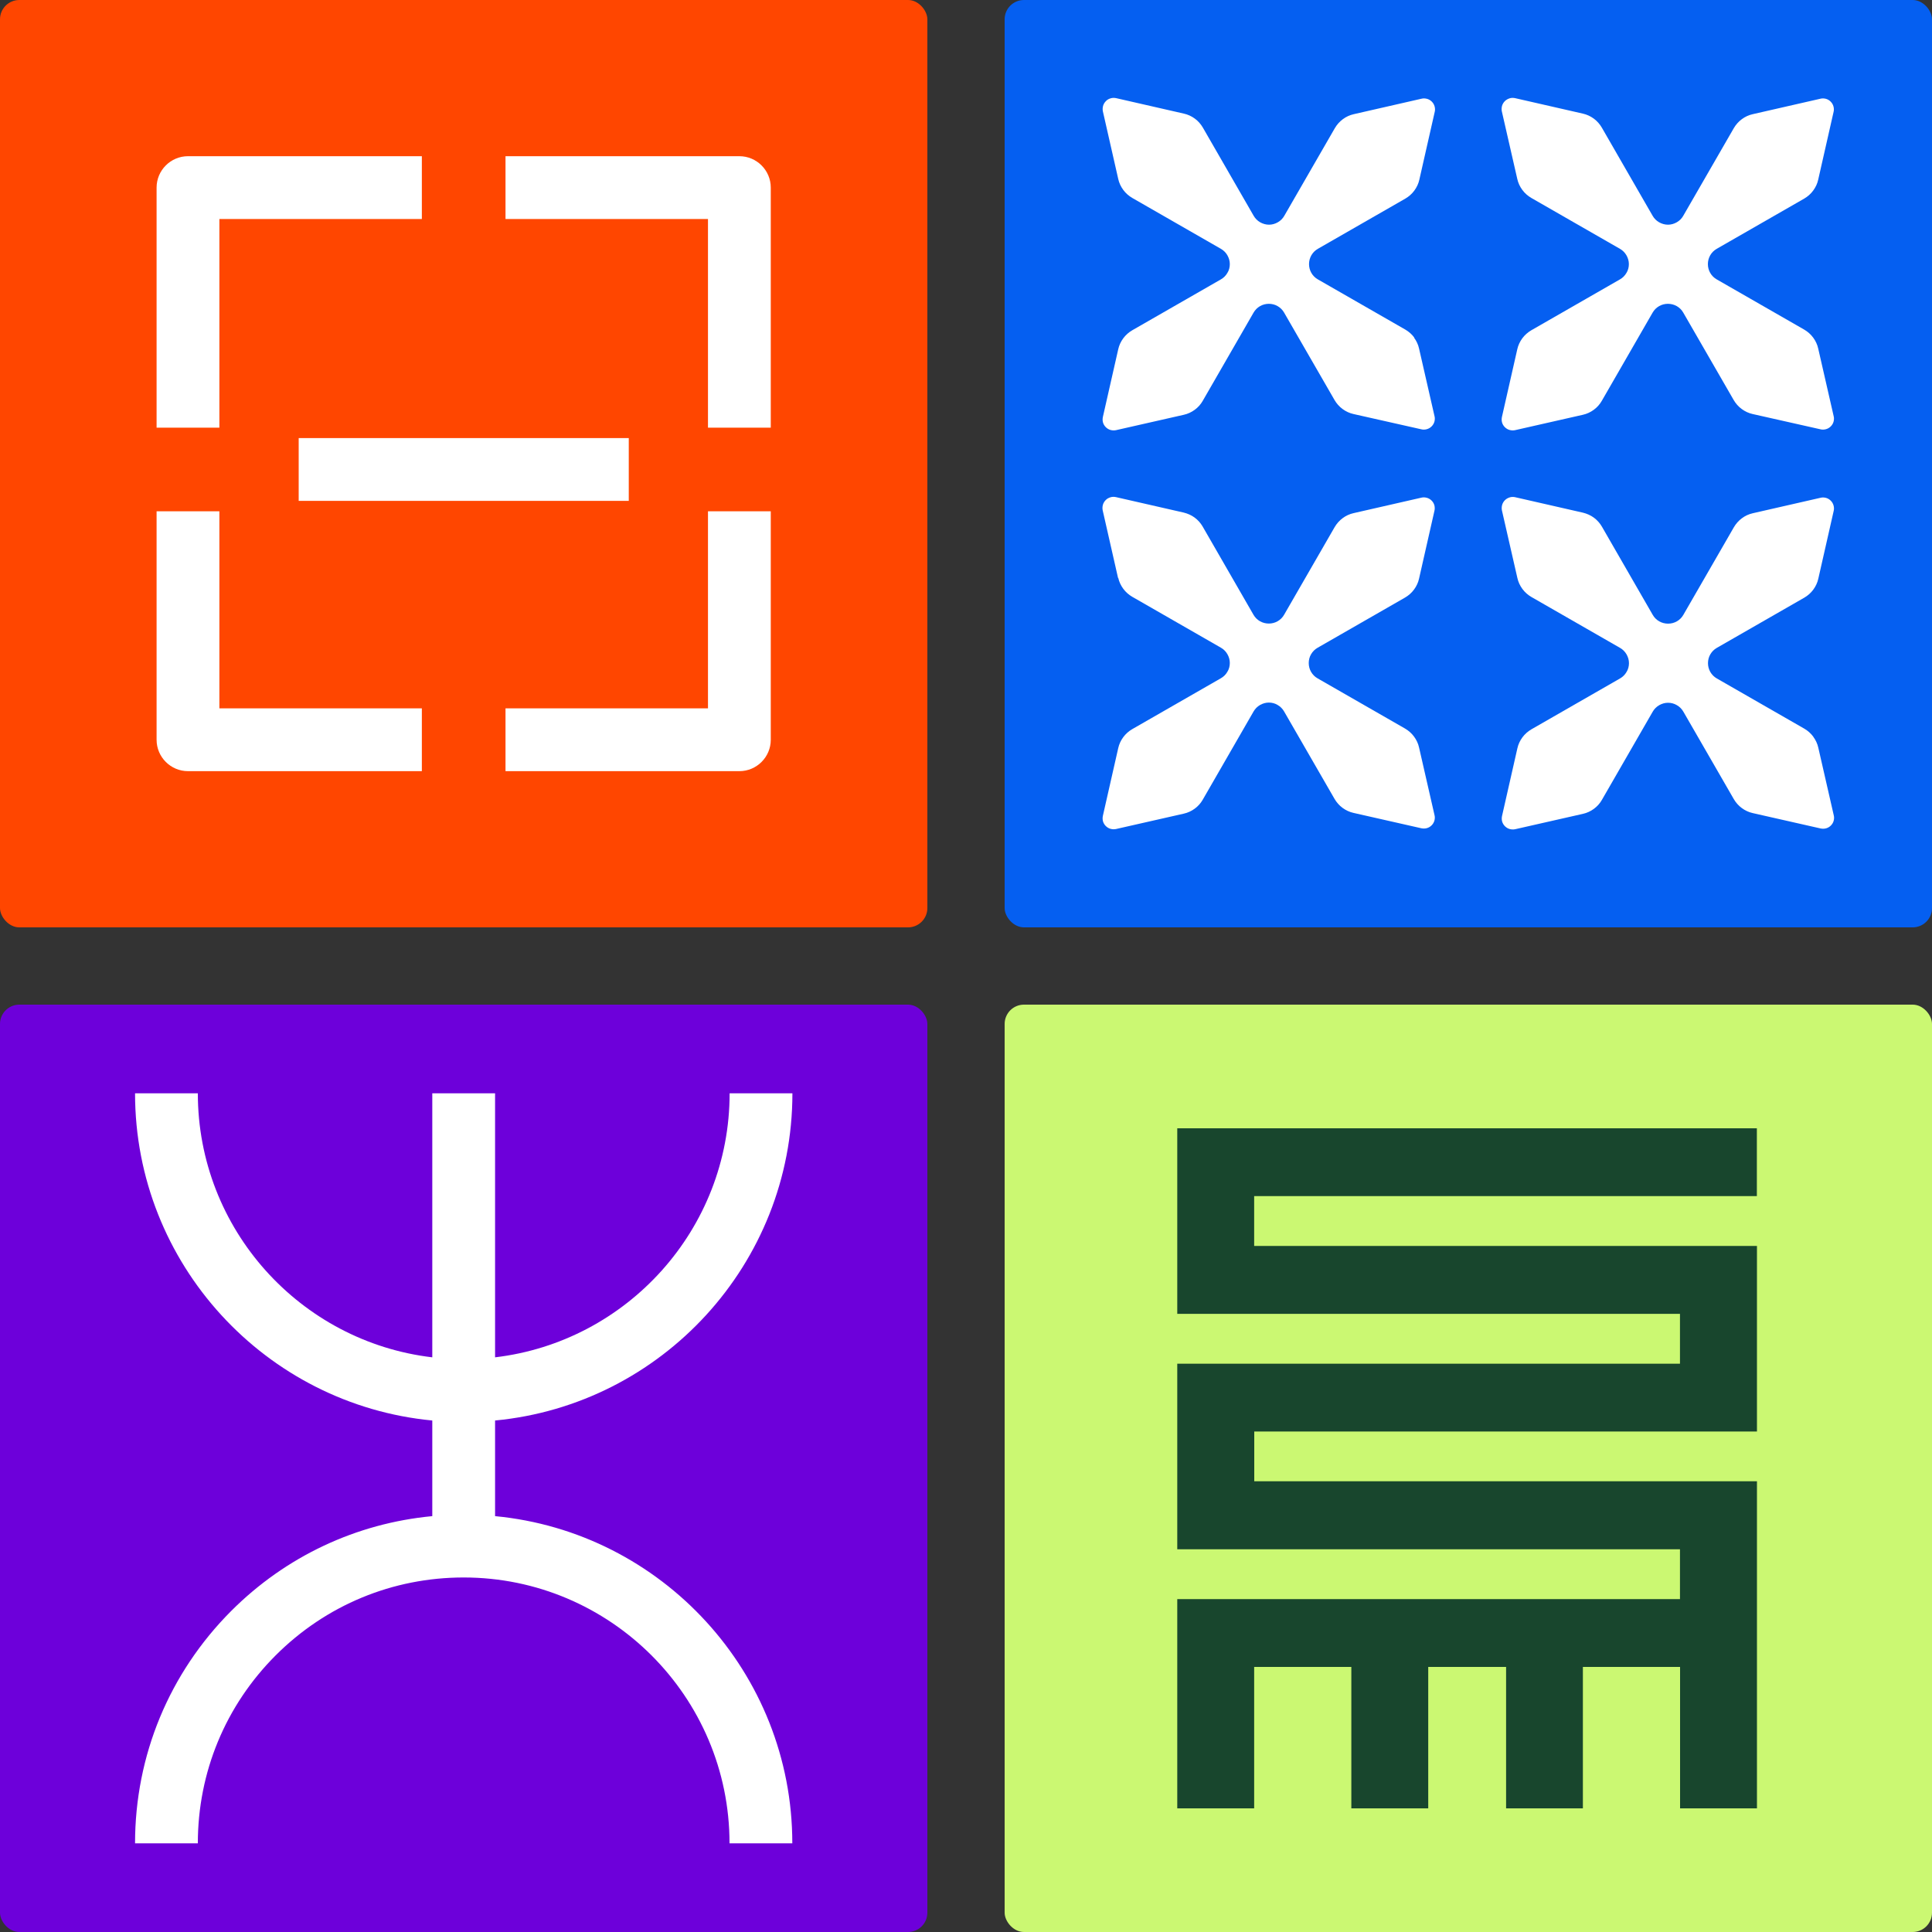
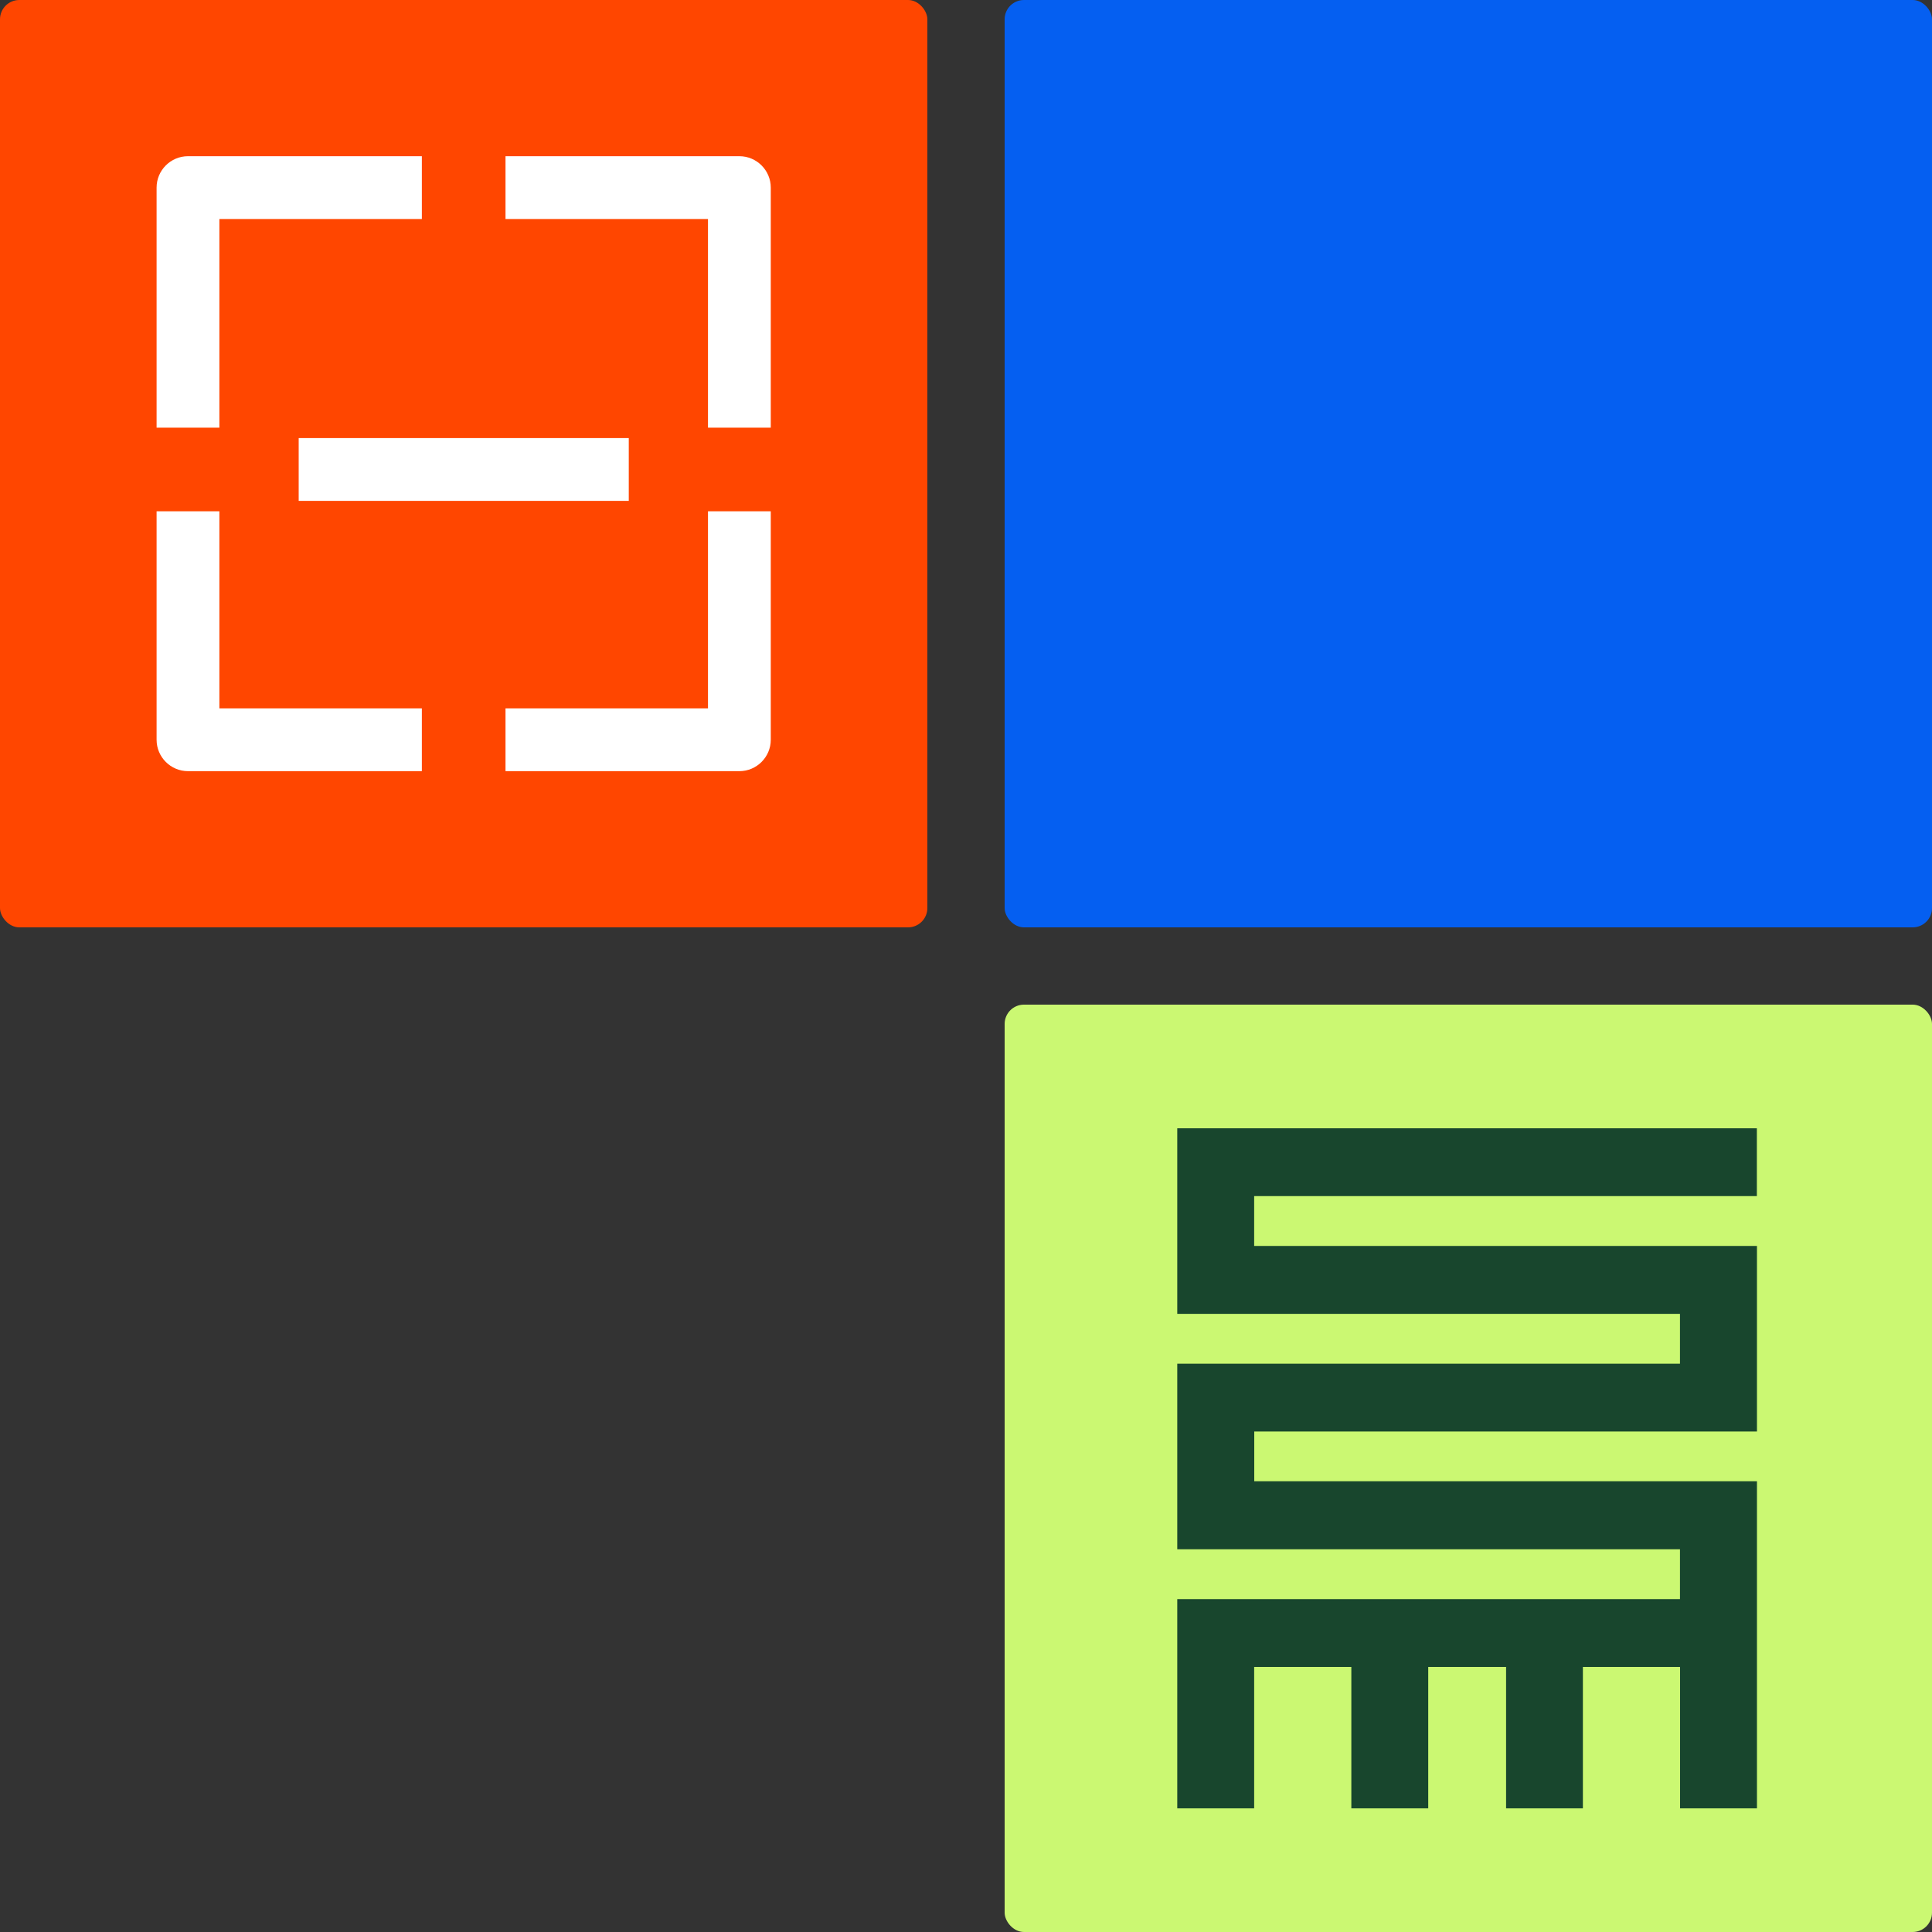
<svg xmlns="http://www.w3.org/2000/svg" id="Ebene_2" data-name="Ebene 2" viewBox="0 0 200 200">
  <rect x="0" y="0" width="200" height="200" fill="#333333" stroke="none" />
  <defs>
    <style>
      .cls-1 {
        fill: #cbf872;
      }

      .cls-2 {
        fill: #ff4600;
      }

      .cls-3 {
        fill: #fff;
      }

      .cls-4 {
        fill: #055ff1;
      }

      .cls-5 {
        fill: #6d00da;
      }

      .cls-6 {
        fill: #18462d;
      }
    </style>
  </defs>
  <g id="Ebene_1-2" data-name="Ebene 1">
    <g>
      <g>
        <rect class="cls-4" x="104" width="96" height="96" rx="2" ry="2" />
-         <path class="cls-3" d="M115.76,59.82c.09.41.27.79.52,1.13.25.34.57.62.93.83l9.18,5.27c.28.16.51.39.67.67.16.28.25.59.25.91s-.08.64-.25.91c-.16.28-.39.51-.67.67l-9.18,5.27c-.36.21-.68.49-.93.83-.25.34-.43.72-.52,1.13l-1.59,7.01c-.04.19-.04.38.01.57.05.18.15.35.29.49.14.14.31.24.49.29.19.05.38.06.57.02l7.01-1.59c.41-.09.8-.27,1.14-.52.34-.25.62-.56.83-.93l5.26-9.13c.16-.28.39-.51.67-.67.28-.16.59-.25.91-.25s.64.08.91.25c.28.16.51.39.67.67l5.22,9.05c.21.36.49.68.83.93s.72.43,1.13.52l7.02,1.59c.19.04.39.04.57-.01.19-.05.36-.15.5-.29.14-.14.24-.31.29-.49.05-.19.06-.38.01-.57l-1.6-7c-.09-.41-.27-.79-.52-1.13-.25-.34-.57-.62-.93-.83l-9.06-5.2c-.28-.16-.51-.39-.67-.67-.16-.28-.24-.59-.24-.91s.08-.64.24-.91c.16-.28.39-.51.67-.67l9.06-5.2c.36-.21.68-.49.93-.83s.43-.72.52-1.13l1.59-7.01c.05-.19.04-.39,0-.57-.05-.19-.15-.36-.29-.5s-.31-.24-.5-.29c-.19-.05-.38-.06-.57-.01l-7.01,1.6c-.41.09-.8.27-1.13.52-.34.25-.62.57-.83.93l-5.23,9.07c-.16.28-.39.51-.67.67s-.59.24-.91.24-.64-.08-.92-.24-.51-.39-.67-.67l-5.26-9.13c-.21-.36-.49-.68-.83-.93-.34-.25-.73-.42-1.14-.52l-7.01-1.6c-.19-.04-.39-.04-.57.02-.19.06-.36.15-.49.29-.14.14-.24.31-.29.49-.05.19-.06.38-.02.57l1.59,7Z" />
-         <path class="cls-3" d="M146.41,34.95c-.25-.34-.57-.62-.93-.83l-9.06-5.2c-.28-.16-.51-.39-.67-.67-.16-.28-.24-.59-.24-.91s.08-.63.24-.91c.16-.28.39-.51.67-.67l9.06-5.2c.36-.21.68-.49.93-.83s.43-.72.52-1.13l1.59-7.01c.05-.19.04-.39-.01-.57-.05-.19-.15-.36-.29-.5s-.31-.24-.5-.29c-.19-.05-.38-.06-.57-.01l-7.01,1.6c-.41.09-.8.27-1.13.52-.34.25-.62.57-.83.93l-5.23,9.07c-.16.28-.39.51-.67.67-.28.16-.59.25-.91.25s-.64-.09-.92-.25c-.28-.16-.51-.39-.67-.67l-5.26-9.13c-.21-.36-.49-.68-.83-.93-.34-.25-.73-.43-1.14-.52l-7.01-1.6c-.19-.04-.39-.04-.57.02-.19.05-.36.15-.49.29-.14.14-.24.31-.29.49-.05.19-.06.38-.02.57l1.59,7c.09.41.27.79.52,1.13.25.34.57.62.93.83l9.18,5.27c.28.16.51.39.67.67.16.28.25.59.25.91s-.08.64-.25.91c-.16.28-.39.51-.67.67l-9.18,5.27c-.36.21-.68.49-.93.83-.25.34-.43.72-.52,1.13l-1.59,7.01c-.04.19-.04.38.01.57.05.18.15.35.29.49.14.14.31.24.49.29.19.05.38.06.57.02l7.01-1.59c.41-.09.8-.27,1.14-.52.34-.25.62-.56.83-.93l5.26-9.13c.16-.28.39-.51.67-.67.28-.16.59-.24.91-.24s.64.08.91.24c.28.16.51.39.67.67l5.22,9.05c.21.36.49.68.83.93s.72.43,1.13.52l7.02,1.58c.19.05.39.04.57-.01.19-.05.36-.15.5-.29.14-.14.24-.31.29-.49.05-.19.06-.39.01-.57l-1.6-7c-.09-.41-.27-.79-.52-1.13ZM157.59,19.66c.25.34.57.62.93.83l9.18,5.27c.28.16.51.39.67.67.16.28.25.59.25.91s-.08.64-.25.91c-.16.28-.39.51-.67.67l-9.18,5.27c-.36.21-.68.49-.93.83-.25.34-.43.72-.52,1.13l-1.59,7.01c-.04.19-.04.38.01.57.05.18.15.35.29.49.14.14.31.24.49.29.19.05.38.06.57.02l7.01-1.59c.41-.09.8-.27,1.14-.52.34-.25.62-.56.83-.93l5.26-9.13c.16-.28.39-.51.67-.67.28-.16.59-.24.91-.24s.64.08.92.24c.28.16.51.39.67.67l5.22,9.05c.21.36.49.68.83.93s.72.43,1.13.52l7.02,1.58c.19.05.39.04.57-.01.19-.05.36-.15.5-.29s.24-.31.29-.49c.05-.19.06-.39.01-.57l-1.6-7c-.09-.41-.27-.79-.52-1.13-.25-.34-.57-.62-.93-.83l-9.06-5.2c-.28-.16-.51-.39-.67-.67-.16-.28-.24-.59-.24-.91s.08-.63.24-.91c.16-.28.39-.51.67-.67l9.06-5.2c.36-.21.68-.49.93-.83s.43-.72.52-1.13l1.59-7.01c.05-.19.04-.39-.01-.57-.05-.19-.15-.36-.29-.5s-.31-.24-.49-.29c-.19-.05-.39-.06-.57-.01l-7.01,1.6c-.41.09-.8.27-1.13.52-.34.25-.62.57-.83.93l-5.23,9.07c-.16.28-.39.51-.67.67-.28.16-.59.25-.91.25s-.64-.09-.92-.25c-.28-.16-.51-.39-.67-.67l-5.26-9.13c-.21-.36-.49-.68-.83-.93-.34-.25-.73-.43-1.14-.52l-7.01-1.6c-.19-.04-.39-.04-.57.02s-.35.15-.49.29c-.14.14-.24.31-.29.49-.05.19-.06.38-.02.57l1.6,7c.09.41.27.79.52,1.13ZM187.71,76.26c-.25-.34-.57-.62-.93-.83l-9.06-5.2c-.28-.16-.51-.39-.67-.67-.16-.28-.24-.59-.24-.91s.08-.64.24-.91c.16-.28.39-.51.67-.67l9.06-5.2c.36-.21.68-.49.93-.83s.43-.72.52-1.13l1.59-7.01c.05-.19.04-.39-.01-.57-.05-.19-.15-.36-.29-.5s-.31-.24-.49-.29c-.19-.05-.39-.06-.57-.01l-7.01,1.6c-.41.09-.8.27-1.13.52-.34.25-.62.57-.83.93l-5.23,9.07c-.16.28-.39.51-.67.67-.28.16-.59.24-.91.24s-.64-.08-.92-.24c-.28-.16-.51-.39-.67-.67l-5.26-9.13c-.21-.36-.49-.68-.83-.93-.34-.25-.73-.42-1.14-.52l-7.01-1.6c-.19-.04-.39-.04-.57.02-.19.06-.35.15-.49.29-.14.14-.24.31-.29.49-.05.19-.06.38-.02.57l1.6,7c.09.41.27.79.52,1.13s.57.62.93.83l9.18,5.27c.28.16.51.39.67.67.16.28.25.59.25.91s-.08.64-.25.91c-.16.28-.39.51-.67.67l-9.18,5.27c-.36.21-.68.49-.93.83-.25.34-.43.72-.52,1.13l-1.59,7.01c-.04.19-.04.38.01.57.05.18.15.35.29.49.14.14.31.24.49.29.19.05.38.06.57.02l7.01-1.59c.41-.09.8-.27,1.14-.52.34-.25.62-.56.83-.93l5.26-9.13c.16-.28.39-.51.67-.67.28-.16.59-.25.91-.25s.64.08.92.25c.28.16.51.39.67.67l5.22,9.05c.21.36.49.68.83.93s.72.43,1.13.52l7.02,1.59c.19.04.39.04.57-.01.19-.05.36-.15.5-.29.14-.14.24-.31.29-.49.05-.19.06-.38.01-.57l-1.6-7c-.09-.41-.27-.79-.52-1.13Z" />
      </g>
      <g>
-         <rect class="cls-5" y="104" width="96" height="96" rx="2" ry="2" />
-         <path class="cls-3" d="M13.98,190.82c0-9.09,3.54-17.63,9.96-24.06,5.65-5.65,12.95-9.07,20.81-9.81v-9.9c-17.24-1.64-30.77-16.2-30.77-33.87h6.5c0,14.08,10.62,25.72,24.27,27.33v-27.33h6.5v27.33c13.65-1.61,24.28-13.25,24.28-27.33h6.5c0,17.66-13.53,32.23-30.78,33.87v9.9c17.24,1.64,30.77,16.2,30.77,33.87h-6.5c0-15.18-12.35-27.52-27.52-27.52-7.35,0-14.26,2.86-19.46,8.06-5.2,5.2-8.06,12.11-8.06,19.46h-6.5Z" />
        <g>
          <rect class="cls-2" x="0" width="96" height="96" rx="2" ry="2" />
          <g>
            <path class="cls-3" d="M76.54,79.83h-24.21v-6.5h20.96v-20.4h6.5v23.65c0,1.79-1.46,3.25-3.25,3.25ZM43.67,79.83h-24.21c-1.79,0-3.25-1.46-3.25-3.25v-23.65h6.5v20.4h20.96v6.5ZM79.79,44.27h-6.5v-21.6h-20.96v-6.5h24.21c1.79,0,3.25,1.46,3.25,3.25v24.85ZM22.71,44.27h-6.5v-24.85c0-1.79,1.46-3.25,3.25-3.25h24.21v6.5h-20.96v21.6Z" />
            <rect class="cls-3" x="30.92" y="45.35" width="34.17" height="6.5" />
          </g>
        </g>
      </g>
      <g>
        <rect class="cls-1" x="104" y="104" width="96" height="96" rx="2" ry="2" />
        <path class="cls-6" d="M129.84,128.98h52.04v19.21h-52.04v5.15h52.04v33.86h-7.96v-14.64h-10.06v14.64h-7.95v-14.64h-8.06v14.64h-7.96v-14.64h-10.06v14.64h-7.96v-21.66h52.04v-5.16h-52.04v-19.21h52.04v-5.16h-52.04v-19.21h60v7.02h-52.04v5.16Z" />
      </g>
    </g>
  </g>
</svg>